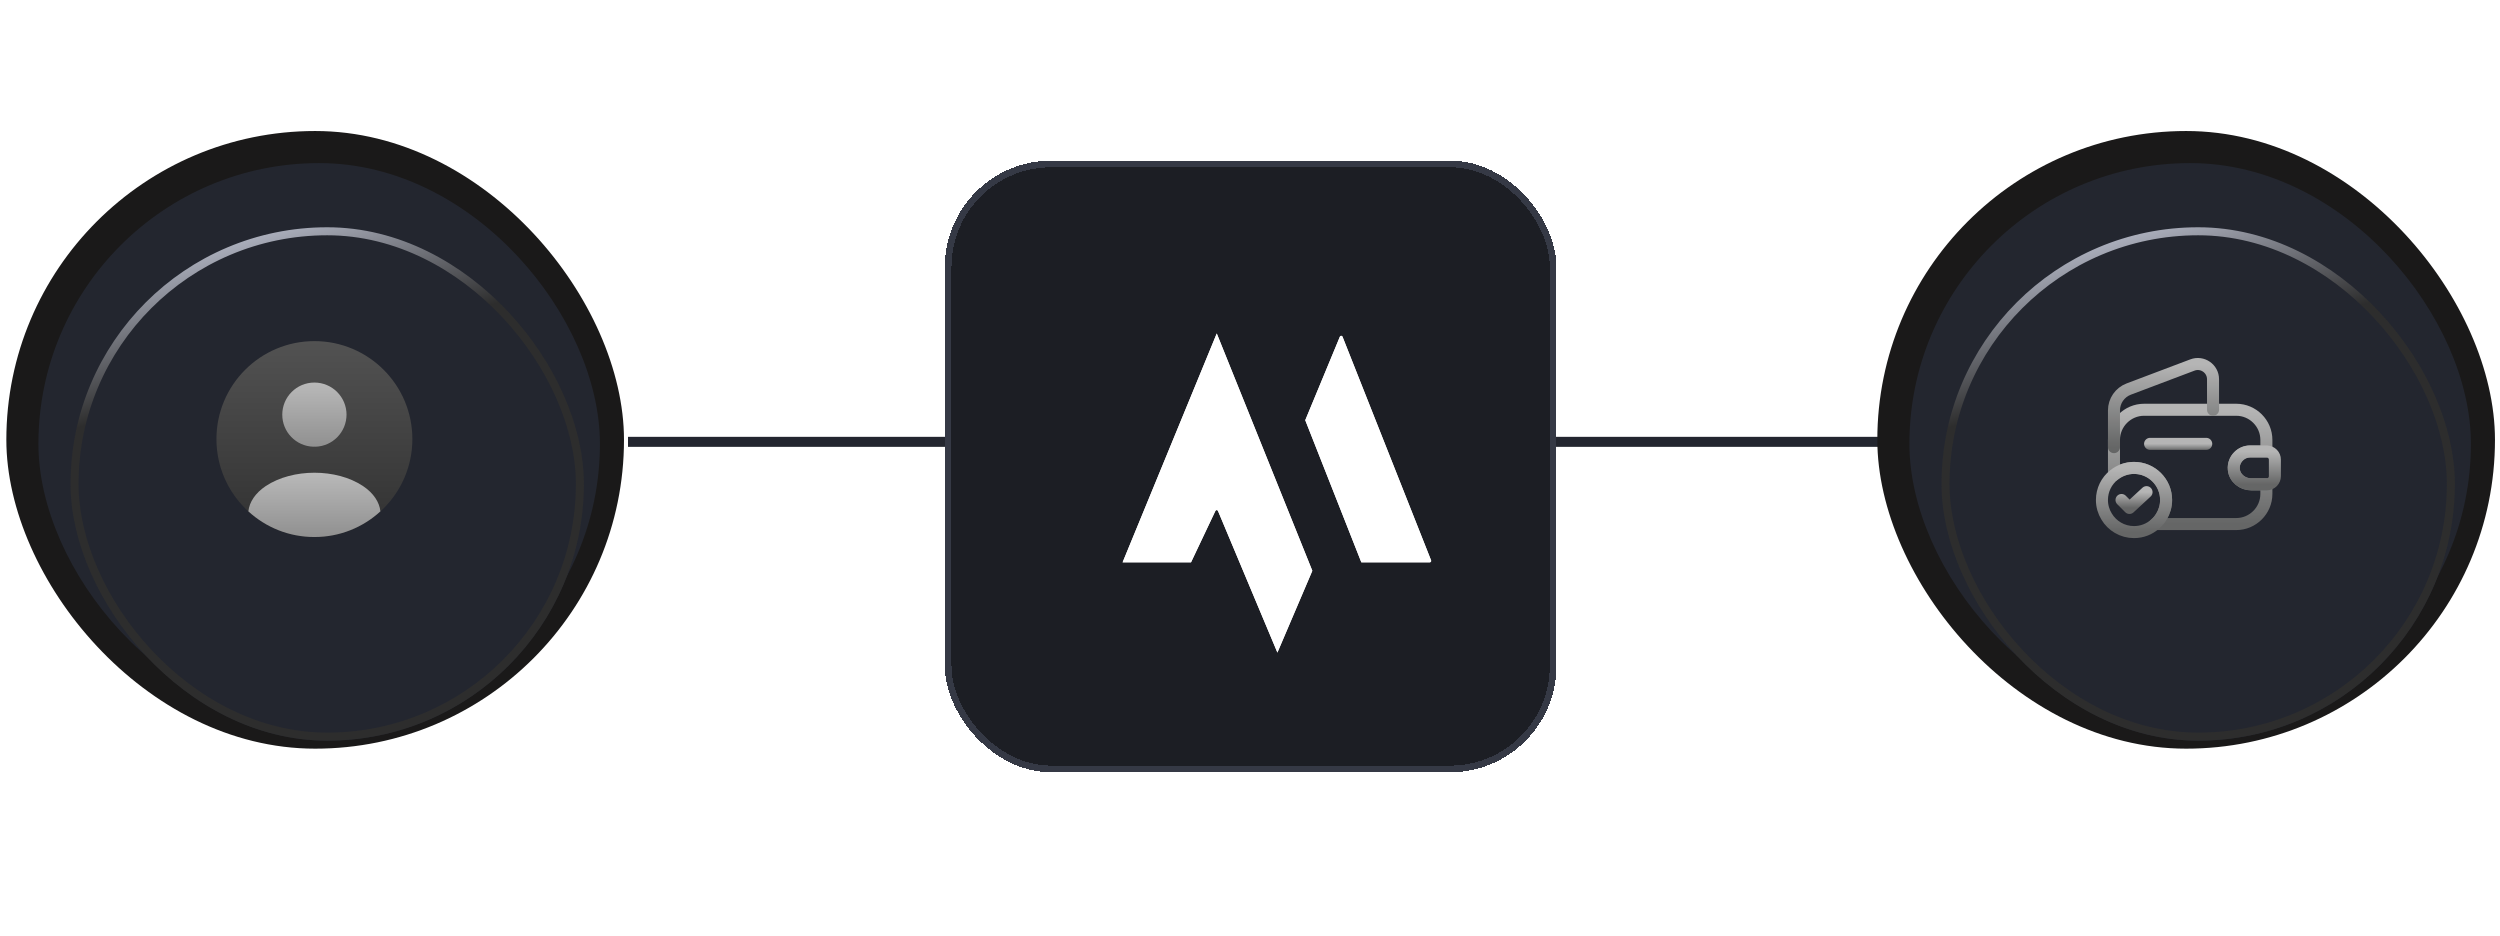
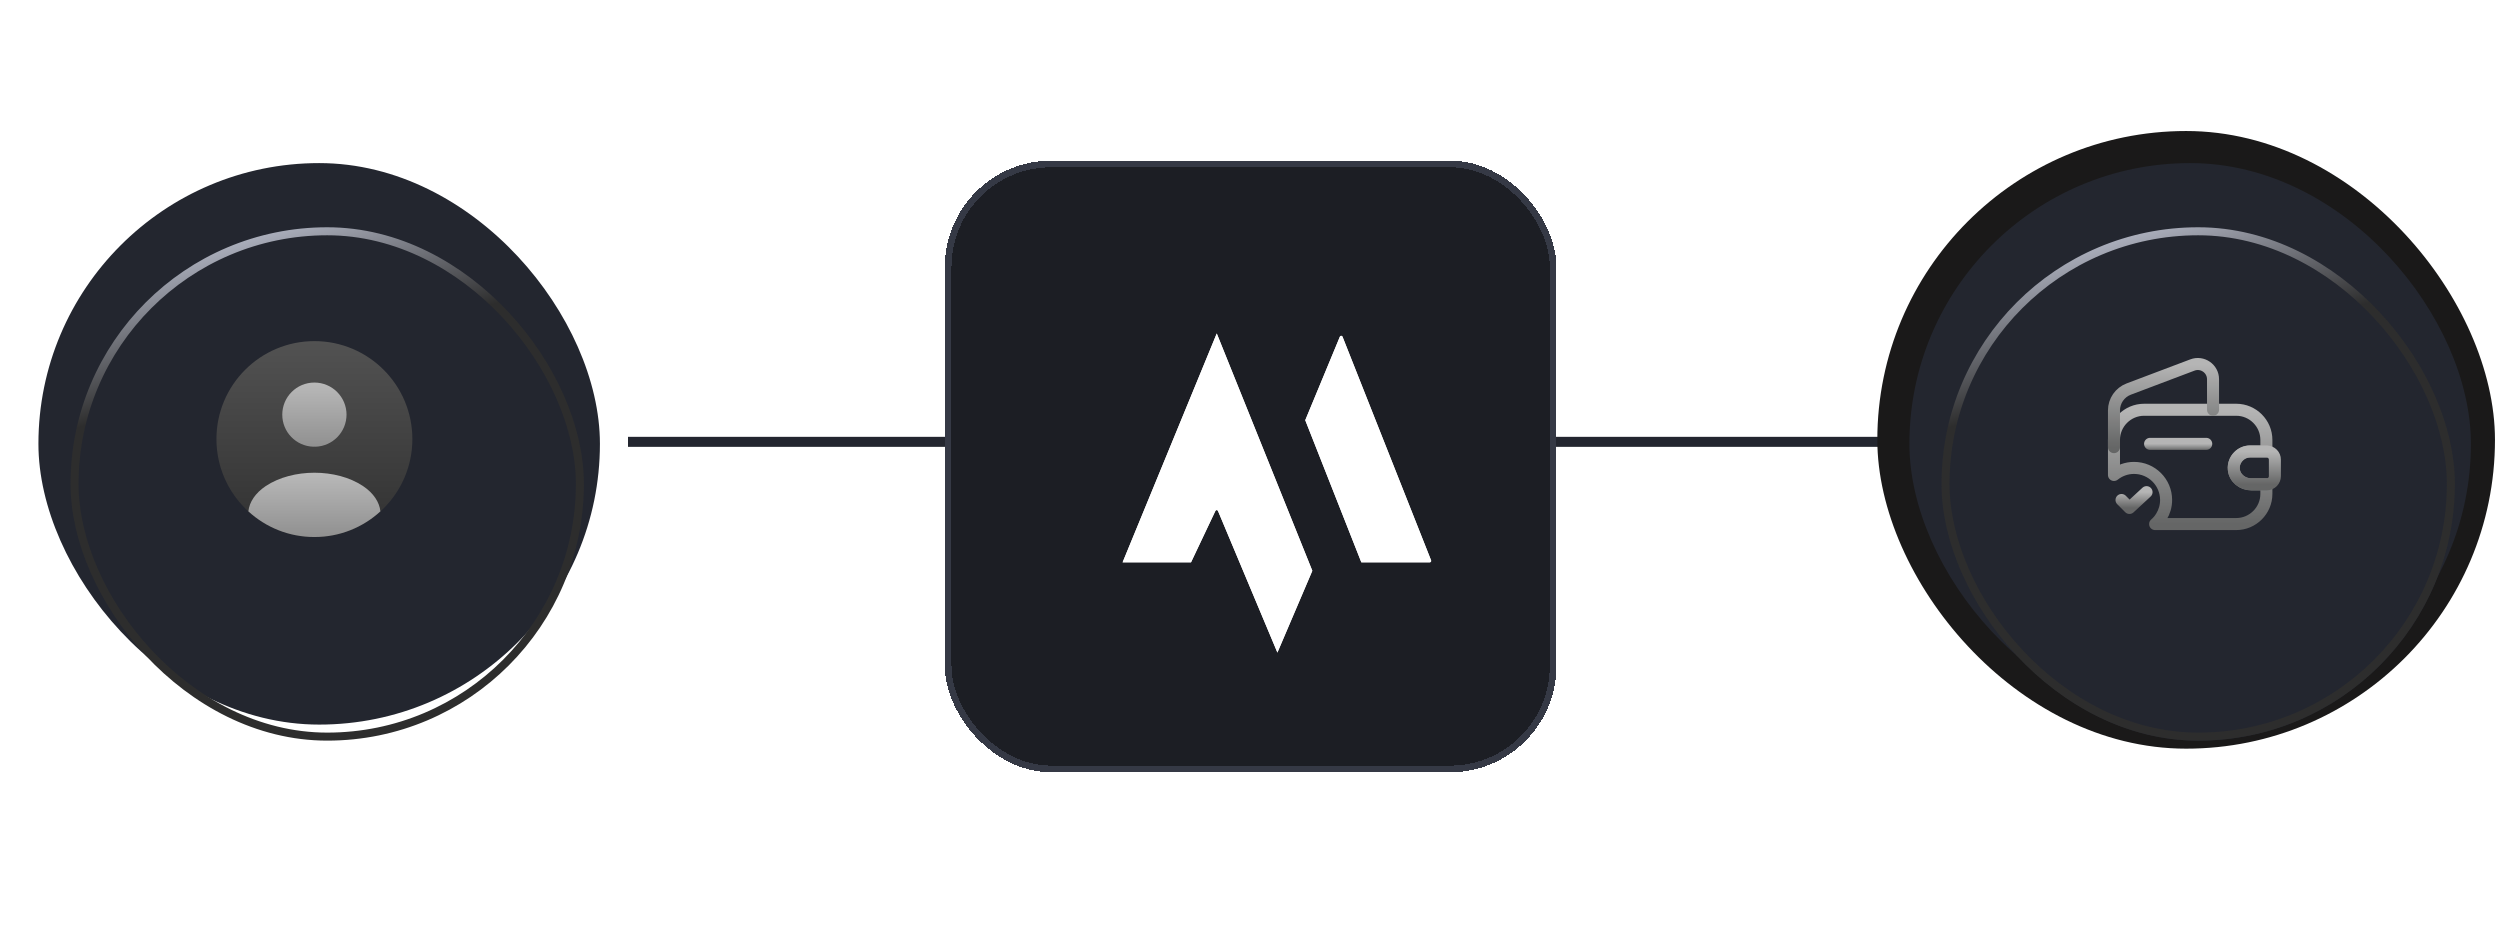
<svg xmlns="http://www.w3.org/2000/svg" width="374" height="140" viewBox="0 0 374 140" fill="none">
-   <rect x="0.949" y="19.6" width="92.4" height="92.4" rx="46.2" fill="#1A1919" />
  <rect x="5.748" y="24.399" width="84" height="84" rx="42" fill="#23262F" />
  <g filter="url(#filter0_di_491_7747)">
-     <rect x="9.352" y="28" width="76.8" height="76.8" rx="38.4" fill="#23262F" />
    <rect x="9.952" y="28.599" width="75.6" height="75.6" rx="37.8" stroke="url(#paint0_linear_491_7747)" stroke-width="1.2" />
  </g>
  <path d="M47.035 80.338C55.128 80.338 61.689 73.778 61.689 65.685C61.689 57.592 55.128 51.031 47.035 51.031C38.942 51.031 32.381 57.592 32.381 65.685C32.381 73.778 38.942 80.338 47.035 80.338Z" fill="url(#paint1_linear_491_7747)" />
  <path d="M47.211 66.828C47.108 66.813 46.976 66.813 46.859 66.828C44.28 66.74 42.228 64.63 42.228 62.036C42.228 59.384 44.368 57.23 47.035 57.23C49.687 57.23 51.841 59.384 51.841 62.036C51.827 64.63 49.79 66.74 47.211 66.828Z" fill="url(#paint2_linear_491_7747)" />
  <path d="M56.91 76.499C54.301 78.888 50.843 80.338 47.033 80.338C43.223 80.338 39.765 78.888 37.156 76.499C37.303 75.122 38.182 73.774 39.75 72.719C43.765 70.052 50.33 70.052 54.316 72.719C55.884 73.774 56.763 75.122 56.91 76.499Z" fill="url(#paint3_linear_491_7747)" />
  <path d="M93.949 66.1H281.449" stroke="#23262F" stroke-width="1.5" />
  <g filter="url(#filter1_d_491_7747)">
    <rect x="141.348" y="20.05" width="91.5" height="91.5" rx="15.913" fill="#1C1E24" shape-rendering="crispEdges" />
    <rect x="141.845" y="20.548" width="90.505" height="90.505" rx="15.416" stroke="#353945" stroke-width="0.995" shape-rendering="crispEdges" />
    <g filter="url(#filter2_d_491_7747)">
      <path d="M192.345 77.432L187.122 89.67L178.232 68.478C178.161 68.31 177.925 68.304 177.847 68.469L174.198 76.166H163.965L178.049 41.931L192.345 77.432Z" fill="white" />
      <path d="M192.345 77.432L187.122 89.67L178.232 68.478C178.161 68.31 177.925 68.304 177.847 68.469L174.198 76.166H163.965L178.049 41.931L192.345 77.432Z" fill="white" />
      <path d="M209.916 76.166H199.677L191.29 54.907L196.471 42.412C196.543 42.236 196.792 42.239 196.862 42.415L210.113 75.877C210.167 76.016 210.065 76.166 209.916 76.166Z" fill="white" />
      <path d="M209.916 76.166H199.677L191.29 54.907L196.471 42.412C196.543 42.236 196.792 42.239 196.862 42.415L210.113 75.877C210.167 76.016 210.065 76.166 209.916 76.166Z" fill="white" />
    </g>
  </g>
  <rect x="280.848" y="19.6" width="92.4" height="92.4" rx="46.2" fill="#1A1919" />
  <rect x="285.648" y="24.399" width="84" height="84" rx="42" fill="#23262F" />
  <g filter="url(#filter3_di_491_7747)">
    <rect x="289.25" y="28" width="76.8" height="76.8" rx="38.4" fill="#23262F" />
    <rect x="289.85" y="28.599" width="75.6" height="75.6" rx="37.8" stroke="url(#paint4_linear_491_7747)" stroke-width="1.2" />
  </g>
  <path d="M334.898 68.26C334.394 68.752 334.106 69.46 334.178 70.216C334.286 71.512 335.474 72.46 336.77 72.46H339.05V73.888C339.05 76.372 337.022 78.4 334.538 78.4H322.406C322.778 78.088 323.102 77.704 323.354 77.272C323.798 76.552 324.05 75.7 324.05 74.8C324.05 72.148 321.902 70 319.25 70C318.122 70 317.078 70.396 316.25 71.056V65.812C316.25 63.328 318.278 61.3 320.762 61.3H334.538C337.022 61.3 339.05 63.328 339.05 65.812V67.54H336.626C335.954 67.54 335.342 67.804 334.898 68.26Z" stroke="url(#paint5_linear_491_7747)" stroke-width="1.8" stroke-linecap="round" stroke-linejoin="round" />
  <path d="M316.25 66.892V61.408C316.25 59.98 317.126 58.708 318.458 58.204L327.986 54.604C329.474 54.04 331.07 55.144 331.07 56.74V61.3" stroke="url(#paint6_linear_491_7747)" stroke-width="1.8" stroke-linecap="round" stroke-linejoin="round" />
  <path d="M340.323 68.764V71.237C340.323 71.897 339.795 72.436 339.123 72.46H336.771C335.475 72.46 334.287 71.513 334.179 70.216C334.107 69.46 334.395 68.752 334.899 68.26C335.343 67.805 335.955 67.54 336.627 67.54H339.123C339.795 67.564 340.323 68.105 340.323 68.764Z" stroke="url(#paint7_linear_491_7747)" stroke-width="1.8" stroke-linecap="round" stroke-linejoin="round" />
  <path d="M321.652 66.4H330.052" stroke="url(#paint8_linear_491_7747)" stroke-width="1.8" stroke-linecap="round" stroke-linejoin="round" />
-   <path d="M324.049 74.8C324.049 75.701 323.797 76.552 323.353 77.272C323.101 77.704 322.777 78.088 322.405 78.4C321.565 79.156 320.461 79.6 319.249 79.6C317.497 79.6 315.973 78.665 315.145 77.272C314.701 76.552 314.449 75.701 314.449 74.8C314.449 73.288 315.145 71.933 316.249 71.056C317.077 70.397 318.121 70.001 319.249 70.001C321.901 70.001 324.049 72.148 324.049 74.8Z" stroke="url(#paint9_linear_491_7747)" stroke-width="1.8" stroke-miterlimit="10" stroke-linecap="round" stroke-linejoin="round" />
  <path d="M317.379 74.8L318.567 75.988L321.123 73.624" stroke="url(#paint10_linear_491_7747)" stroke-width="1.8" stroke-linecap="round" stroke-linejoin="round" />
  <defs>
    <filter id="filter0_di_491_7747" x="9.352" y="28" width="79.201" height="81.6" filterUnits="userSpaceOnUse" color-interpolation-filters="sRGB">
      <feFlood flood-opacity="0" result="BackgroundImageFix" />
      <feColorMatrix in="SourceAlpha" type="matrix" values="0 0 0 0 0 0 0 0 0 0 0 0 0 0 0 0 0 0 127 0" result="hardAlpha" />
      <feOffset dx="1.2" dy="1.2" />
      <feGaussianBlur stdDeviation="0.6" />
      <feComposite in2="hardAlpha" operator="out" />
      <feColorMatrix type="matrix" values="0 0 0 0 0 0 0 0 0 0 0 0 0 0 0 0 0 0 0.25 0" />
      <feBlend mode="normal" in2="BackgroundImageFix" result="effect1_dropShadow_491_7747" />
      <feBlend mode="normal" in="SourceGraphic" in2="effect1_dropShadow_491_7747" result="shape" />
      <feColorMatrix in="SourceAlpha" type="matrix" values="0 0 0 0 0 0 0 0 0 0 0 0 0 0 0 0 0 0 127 0" result="hardAlpha" />
      <feOffset dy="4.8" />
      <feGaussianBlur stdDeviation="9.6" />
      <feComposite in2="hardAlpha" operator="arithmetic" k2="-1" k3="1" />
      <feColorMatrix type="matrix" values="0 0 0 0 0 0 0 0 0 0 0 0 0 0 0 0 0 0 0.18 0" />
      <feBlend mode="normal" in2="shape" result="effect2_innerShadow_491_7747" />
    </filter>
    <filter id="filter1_d_491_7747" x="117.478" y="0.159" width="139.239" height="139.239" filterUnits="userSpaceOnUse" color-interpolation-filters="sRGB">
      <feFlood flood-opacity="0" result="BackgroundImageFix" />
      <feColorMatrix in="SourceAlpha" type="matrix" values="0 0 0 0 0 0 0 0 0 0 0 0 0 0 0 0 0 0 127 0" result="hardAlpha" />
      <feOffset dy="3.978" />
      <feGaussianBlur stdDeviation="11.935" />
      <feComposite in2="hardAlpha" operator="out" />
      <feColorMatrix type="matrix" values="0 0 0 0 0.263 0 0 0 0 0.38 0 0 0 0 0.933 0 0 0 0.24 0" />
      <feBlend mode="normal" in2="BackgroundImageFix" result="effect1_dropShadow_491_7747" />
      <feBlend mode="normal" in="SourceGraphic" in2="effect1_dropShadow_491_7747" result="shape" />
    </filter>
    <filter id="filter2_d_491_7747" x="131.402" y="10.105" width="119.349" height="119.348" filterUnits="userSpaceOnUse" color-interpolation-filters="sRGB">
      <feFlood flood-opacity="0" result="BackgroundImageFix" />
      <feColorMatrix in="SourceAlpha" type="matrix" values="0 0 0 0 0 0 0 0 0 0 0 0 0 0 0 0 0 0 127 0" result="hardAlpha" />
      <feOffset dx="3.978" dy="3.978" />
      <feGaussianBlur stdDeviation="11.935" />
      <feComposite in2="hardAlpha" operator="out" />
      <feColorMatrix type="matrix" values="0 0 0 0 0.263 0 0 0 0 0.38 0 0 0 0 0.933 0 0 0 0.16 0" />
      <feBlend mode="normal" in2="BackgroundImageFix" result="effect1_dropShadow_491_7747" />
      <feBlend mode="normal" in="SourceGraphic" in2="effect1_dropShadow_491_7747" result="shape" />
    </filter>
    <filter id="filter3_di_491_7747" x="289.25" y="28" width="79.201" height="81.6" filterUnits="userSpaceOnUse" color-interpolation-filters="sRGB">
      <feFlood flood-opacity="0" result="BackgroundImageFix" />
      <feColorMatrix in="SourceAlpha" type="matrix" values="0 0 0 0 0 0 0 0 0 0 0 0 0 0 0 0 0 0 127 0" result="hardAlpha" />
      <feOffset dx="1.2" dy="1.2" />
      <feGaussianBlur stdDeviation="0.6" />
      <feComposite in2="hardAlpha" operator="out" />
      <feColorMatrix type="matrix" values="0 0 0 0 0 0 0 0 0 0 0 0 0 0 0 0 0 0 0.25 0" />
      <feBlend mode="normal" in2="BackgroundImageFix" result="effect1_dropShadow_491_7747" />
      <feBlend mode="normal" in="SourceGraphic" in2="effect1_dropShadow_491_7747" result="shape" />
      <feColorMatrix in="SourceAlpha" type="matrix" values="0 0 0 0 0 0 0 0 0 0 0 0 0 0 0 0 0 0 127 0" result="hardAlpha" />
      <feOffset dy="4.8" />
      <feGaussianBlur stdDeviation="9.6" />
      <feComposite in2="hardAlpha" operator="arithmetic" k2="-1" k3="1" />
      <feColorMatrix type="matrix" values="0 0 0 0 0 0 0 0 0 0 0 0 0 0 0 0 0 0 0.18 0" />
      <feBlend mode="normal" in2="shape" result="effect2_innerShadow_491_7747" />
    </filter>
    <linearGradient id="paint0_linear_491_7747" x1="45.67" y1="25.707" x2="57.581" y2="65.77" gradientUnits="userSpaceOnUse">
      <stop stop-color="#B1B5C3" />
      <stop offset="0.5" stop-color="#2D2D2D" />
    </linearGradient>
    <linearGradient id="paint1_linear_491_7747" x1="47.035" y1="51.031" x2="47.035" y2="80.338" gradientUnits="userSpaceOnUse">
      <stop stop-color="#525252" />
      <stop offset="1" stop-color="#313131" />
    </linearGradient>
    <linearGradient id="paint2_linear_491_7747" x1="47.035" y1="57.23" x2="47.035" y2="66.828" gradientUnits="userSpaceOnUse">
      <stop stop-color="#B9B9B9" />
      <stop offset="1" stop-color="#909090" />
    </linearGradient>
    <linearGradient id="paint3_linear_491_7747" x1="47.033" y1="70.718" x2="47.033" y2="80.338" gradientUnits="userSpaceOnUse">
      <stop stop-color="#B9B9B9" />
      <stop offset="1" stop-color="#909090" />
    </linearGradient>
    <linearGradient id="paint4_linear_491_7747" x1="325.568" y1="25.707" x2="337.479" y2="65.77" gradientUnits="userSpaceOnUse">
      <stop stop-color="#B1B5C3" />
      <stop offset="0.5" stop-color="#2D2D2D" />
    </linearGradient>
    <linearGradient id="paint5_linear_491_7747" x1="327.65" y1="61.3" x2="327.65" y2="78.4" gradientUnits="userSpaceOnUse">
      <stop stop-color="#B5B5B5" />
      <stop offset="1" stop-color="#656666" />
    </linearGradient>
    <linearGradient id="paint6_linear_491_7747" x1="323.66" y1="54.455" x2="323.66" y2="66.892" gradientUnits="userSpaceOnUse">
      <stop stop-color="#B5B5B5" />
      <stop offset="1" stop-color="#656666" />
    </linearGradient>
    <linearGradient id="paint7_linear_491_7747" x1="337.245" y1="67.54" x2="337.245" y2="72.46" gradientUnits="userSpaceOnUse">
      <stop stop-color="#B5B5B5" />
      <stop offset="1" stop-color="#656666" />
    </linearGradient>
    <linearGradient id="paint8_linear_491_7747" x1="325.852" y1="66.4" x2="325.852" y2="67.4" gradientUnits="userSpaceOnUse">
      <stop stop-color="#B5B5B5" />
      <stop offset="1" stop-color="#656666" />
    </linearGradient>
    <linearGradient id="paint9_linear_491_7747" x1="319.249" y1="70.001" x2="319.249" y2="79.6" gradientUnits="userSpaceOnUse">
      <stop stop-color="#B5B5B5" />
      <stop offset="1" stop-color="#656666" />
    </linearGradient>
    <linearGradient id="paint10_linear_491_7747" x1="319.251" y1="73.624" x2="319.251" y2="75.988" gradientUnits="userSpaceOnUse">
      <stop stop-color="#B5B5B5" />
      <stop offset="1" stop-color="#656666" />
    </linearGradient>
  </defs>
</svg>